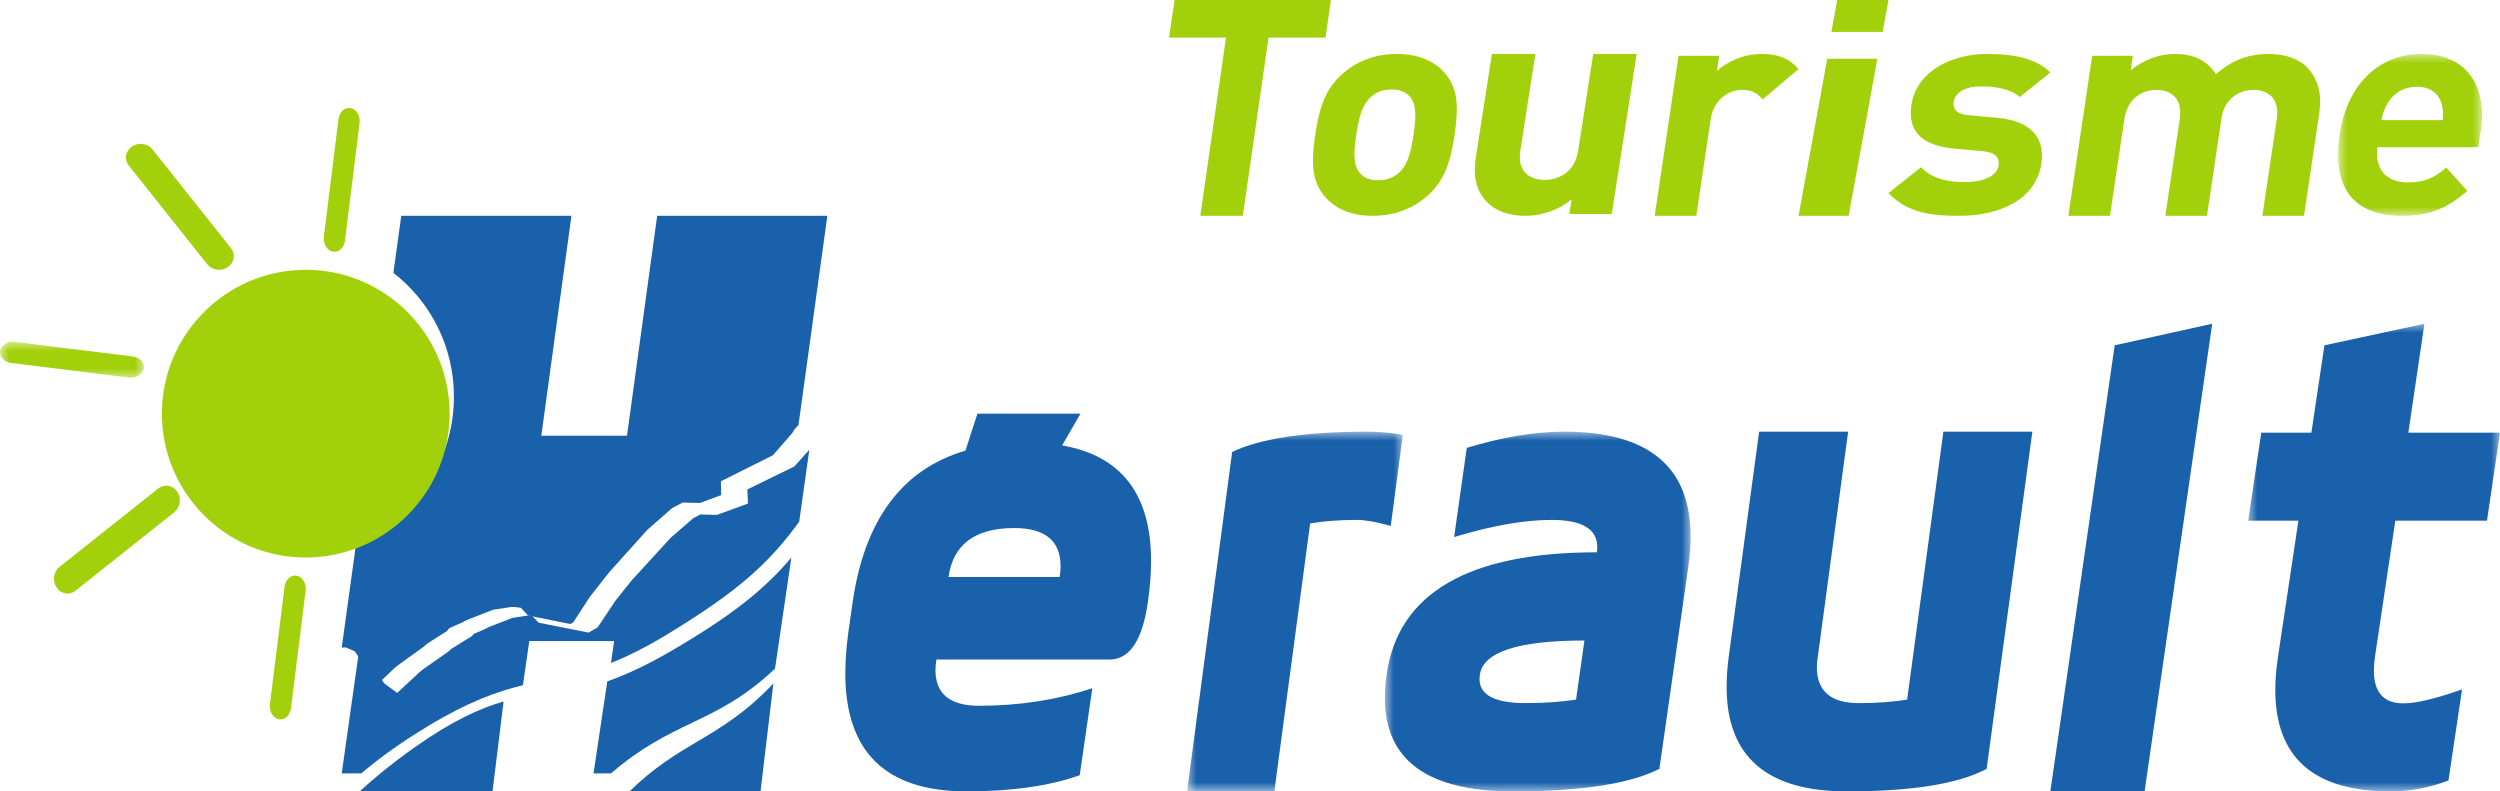
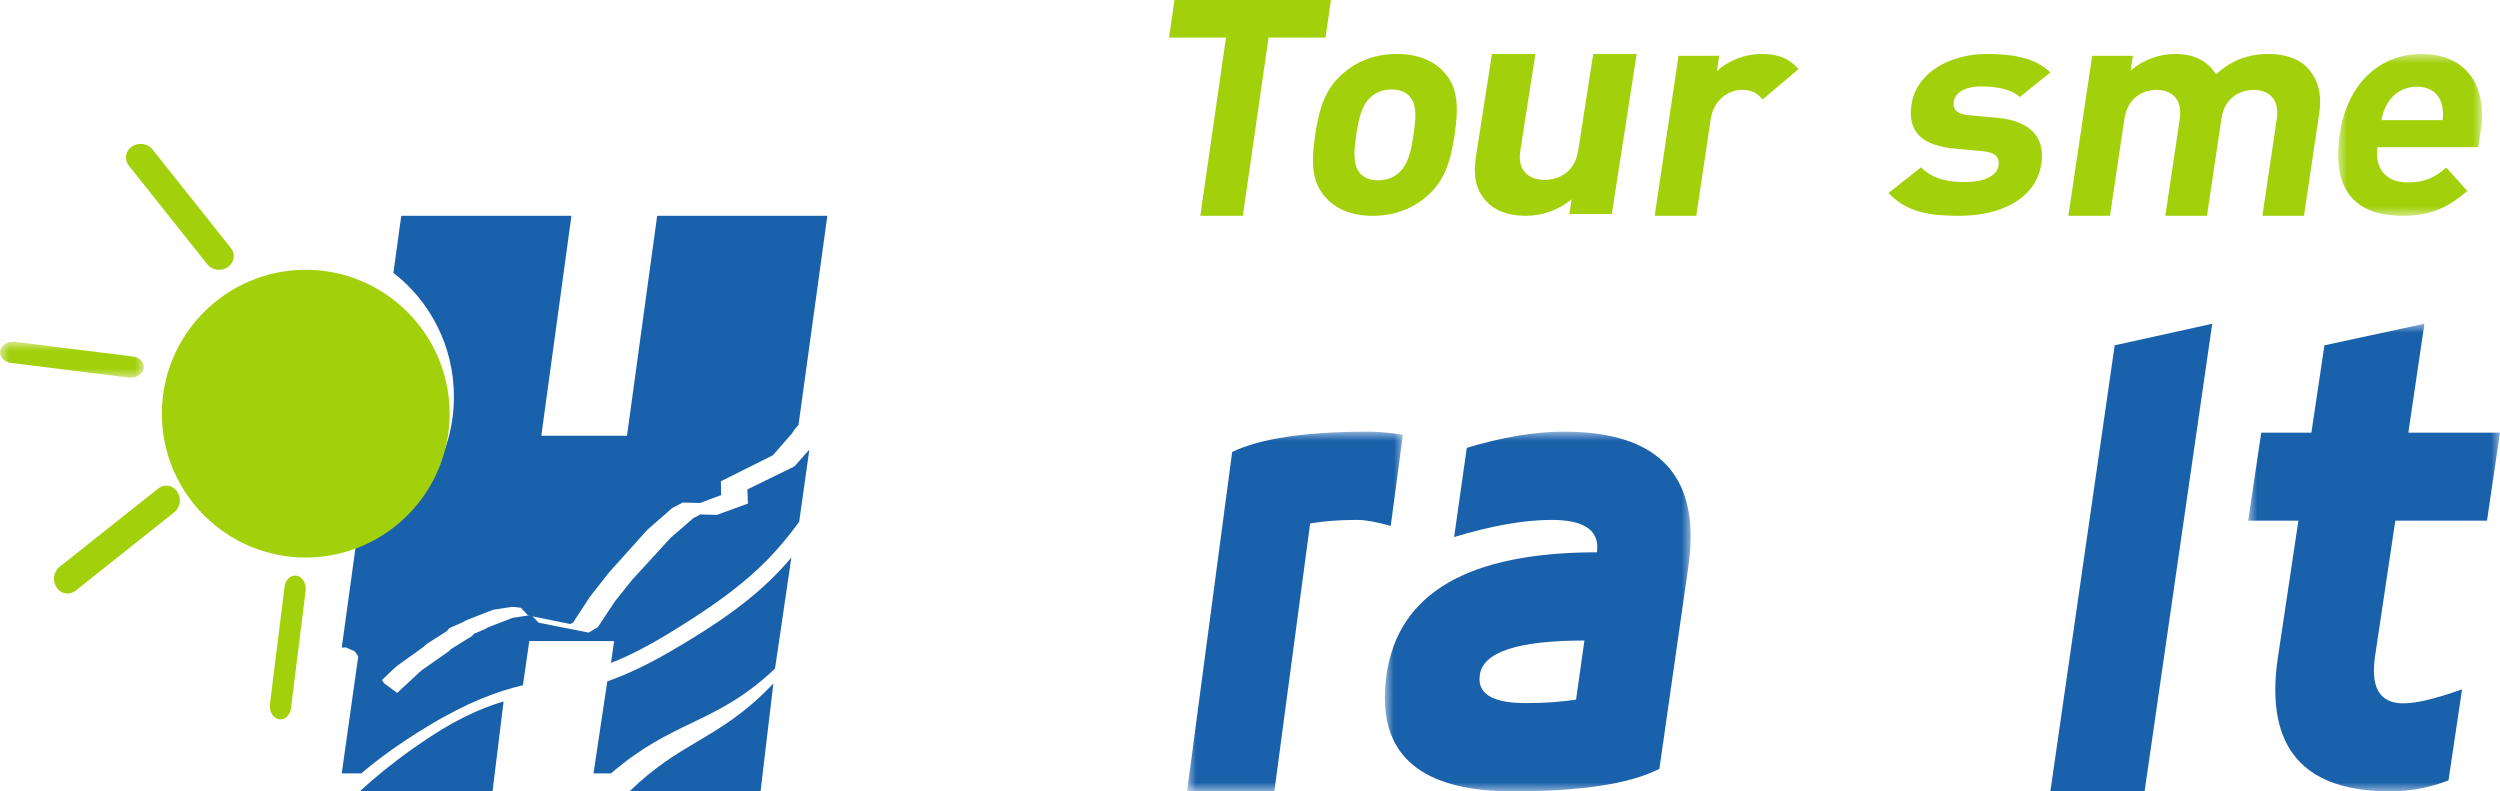
<svg xmlns="http://www.w3.org/2000/svg" xmlns:xlink="http://www.w3.org/1999/xlink" width="139px" height="44px" viewBox="0 0 139 44" version="1.1">
  <title>Group 56</title>
  <defs>
    <polygon id="path-1" points="0 0 12 0 12 20 0 20" />
    <polygon id="path-3" points="0 0 17 0 17 20 0 20" />
    <polygon id="path-5" points="0 0 14 0 14 26 0 26" />
    <polygon id="path-7" points="0 0 8 0 8 9 0 9" />
    <polygon id="path-9" points="0 0 8 0 8 2 0 2" />
  </defs>
  <g id="Accueil" stroke="none" stroke-width="1" fill="none" fill-rule="evenodd">
    <g id="Group-56">
      <path d="M38.799,41.213 C37.611,41.917 36.396,42.64 35,44 L42.286,44 L43,38 C41.454,39.637 40.11,40.436 38.799,41.213" id="Fill-1" fill="#1A61AB" />
      <path d="M20,44 L27.384,44 L27.496,43.092 L28,39 C26.667,39.398 25.17,40.053 23.022,41.575 C21.772,42.46 20.807,43.253 20,44" id="Fill-3" fill="#1A61AB" />
      <path d="M34.861,24.227 L34.861,24.227 L30.097,24.227 L31.772,12 L22.31,12 L21.873,15.17 C23.916,16.751 25.238,19.248 25.238,22.055 C25.238,25.72 22.984,28.857 19.814,30.112 L19,36.01 L19.223,35.995 L19.722,36.212 L20.838,37.853 L21.034,38 L21.927,37.153 L22.107,37.001 L23.564,35.954 L23.725,35.803 L24.845,35.09 L24.983,34.922 L25.718,34.601 L25.917,34.489 L27.419,33.901 L28.416,33.749 L28.652,33.752 L28.963,33.794 L29.361,34.221 L31.709,34.697 L31.873,34.601 L32.795,33.186 L33.868,31.82 L35.993,29.457 L37.368,28.252 L37.958,27.941 L38.923,27.965 L40.095,27.528 L40.082,26.758 L42.975,25.311 L44.05,24.077 L44.173,23.874 L44.397,23.625 L46,12 L36.538,12 L34.861,24.227 Z" id="Fill-5" fill="#1A61AB" />
      <path d="M37.11,35.263 C41.042,32.876 42.765,31.308 44.435,29.006 L45,25 L44.168,25.934 L41.553,27.211 L41.586,27.998 L39.861,28.627 L38.94,28.604 L38.916,28.615 L38.55,28.808 L37.293,29.896 L35.127,32.262 L34.204,33.417 L33.231,34.88 L32.722,35.172 L29.95,34.624 L29.573,34.226 L29.518,34.219 L29.371,34.219 L28.495,34.353 L27.132,34.881 L26.95,34.983 L26.35,35.239 L26.245,35.362 L25.079,36.087 L24.942,36.218 L23.486,37.238 L23.351,37.349 L22.084,38.525 L21.365,37.996 L20.306,36.475 L20.129,36.4 L19.93,36.413 L19,43 L20.088,43 C21.018,42.21 22.165,41.36 23.742,40.404 C26.054,39.001 27.669,38.437 29.075,38.098 L29.337,36.278 L29.428,35.642 L29.428,35.642 L29.428,35.642 L34.145,35.642 L34.089,36.032 L33.97,36.86 C34.862,36.508 35.876,36.011 37.11,35.263" id="Fill-7" fill="#1A61AB" />
      <path d="M37.299,36.205 C35.898,37.021 34.759,37.534 33.765,37.885 L33,43 L33.972,43 C35.658,41.544 37.079,40.859 38.461,40.196 C39.952,39.48 41.378,38.795 43.092,37.174 L43.694,33.081 L44,31 C42.498,32.774 40.709,34.218 37.299,36.205" id="Fill-9" fill="#1A61AB" />
      <path d="M22.156,16.89 L22.156,16.89 C21.914,16.685 21.658,16.495 21.392,16.319 C20.131,15.487 18.621,15 16.999,15 C12.589,15 9,18.589 9,23.001 C9,27.411 12.589,31 16.999,31 C17.83,31 18.63,30.87 19.383,30.633 C19.689,30.537 19.987,30.426 20.274,30.296 L20.275,30.296 C23.057,29.042 25,26.245 25,23.001 C25,20.553 23.894,18.359 22.156,16.89" id="Fill-11" fill="#A2D10C" />
-       <path d="M106.037,38.898 C105.673,38.958 105.269,39.003 104.831,39.039 C104.394,39.075 103.902,39.094 103.357,39.094 C101.797,39.094 101.018,38.428 101.018,37.097 C101.018,36.908 101.034,36.715 101.07,36.517 L102.757,24 L97.808,24 L96.117,36.517 C96.039,37.105 96,37.662 96,38.191 C96,42.063 98.228,44 102.688,44 C106.31,44 108.9,43.581 110.457,42.747 L113,24 L108.052,24 L106.037,38.898 Z" id="Fill-13" fill="#1A61AB" />
      <polygon id="Fill-15" fill="#1A61AB" points="114 44 119.239 44 123 18 117.577 19.199" />
      <g id="Group-19" transform="translate(66, 24)">
        <mask id="mask-2" fill="white">
          <use xlink:href="#path-1" />
        </mask>
        <g id="Clip-18" />
        <path d="M10.107,0 C6.602,0 4.072,0.376 2.508,1.13 L0,20 L4.853,20 L6.844,5.102 C7.188,5.044 7.577,4.997 8.006,4.961 C8.435,4.926 8.918,4.907 9.453,4.907 C9.92,4.907 10.545,5.02 11.325,5.243 L12,0.172 C11.288,0.06 10.657,0 10.107,0" id="Fill-17" fill="#1A61AB" mask="url(#mask-2)" />
      </g>
      <g id="Group-22" transform="translate(77, 24)">
        <mask id="mask-4" fill="white">
          <use xlink:href="#path-3" />
        </mask>
        <g id="Clip-21" />
        <path d="M9.966,0 C8.333,0 6.527,0.304 4.553,0.9 L3.849,5.86 C5.944,5.225 7.753,4.907 9.268,4.907 C10.962,4.907 11.81,5.414 11.81,6.425 L11.792,6.708 C4.635,6.708 0.735,8.978 0.091,13.522 C0.031,13.97 0,14.397 0,14.808 C0,18.269 2.375,20 7.123,20 C10.915,20 13.629,19.58 15.262,18.747 L16.874,7.485 C16.956,6.897 17,6.348 17,5.843 C17,1.948 14.653,0 9.966,0 L9.966,0 Z M10.629,14.899 C10.247,14.958 9.826,15.003 9.367,15.039 C8.908,15.075 8.391,15.092 7.82,15.092 C6.114,15.092 5.26,14.644 5.26,13.751 L5.28,13.522 C5.459,12.25 7.394,11.613 11.094,11.613 L10.629,14.899 Z" id="Fill-20" fill="#1A61AB" mask="url(#mask-4)" />
      </g>
-       <path d="M59.054,24.764 L60.075,23 L54.345,23 L53.68,25.054 C50.168,26.086 48.071,28.891 47.405,33.487 L47.175,35.113 C47.057,35.947 47,36.722 47,37.442 C47,41.812 49.248,44 53.743,44 C56.264,44 58.361,43.699 60.033,43.101 L60.734,38.262 C58.78,38.914 56.677,39.241 54.431,39.241 C52.819,39.241 52.012,38.577 52.012,37.253 C52.012,37.07 52.029,36.876 52.066,36.67 L61.687,36.67 C62.806,36.67 63.517,35.608 63.821,33.487 C63.939,32.665 64,31.899 64,31.193 C64,27.479 62.347,25.341 59.054,24.764 M58.916,32.082 L52.737,32.082 C52.996,30.267 54.214,29.36 56.39,29.36 C58.109,29.36 58.968,30.067 58.968,31.482 C58.968,31.666 58.951,31.866 58.916,32.082" id="Fill-23" fill="#1A61AB" />
      <g id="Group-27" transform="translate(125, 18)">
        <mask id="mask-6" fill="white">
          <use xlink:href="#path-5" />
        </mask>
        <g id="Clip-26" />
        <path d="M8.904,6.056 L9.798,0 L4.238,1.199 L3.513,6.056 L0.725,6.056 L0,10.949 L2.791,10.949 L1.654,18.538 C1.556,19.181 1.506,19.785 1.506,20.349 C1.506,24.116 3.637,26 7.899,26 C9.013,26 10.092,25.793 11.136,25.392 L11.885,20.361 L11.879,20.331 C10.43,20.847 9.345,21.106 8.626,21.106 C7.536,21.106 6.989,20.502 6.989,19.292 C6.989,19.059 7.008,18.807 7.045,18.538 L8.18,10.949 L13.277,10.949 L14,6.056 L8.904,6.056 Z" id="Fill-25" fill="#1A61AB" mask="url(#mask-6)" />
      </g>
      <polygon id="Fill-28" fill="#A2D10C" points="70.532 2.09 69.102 12 66.736 12 68.166 2.09 65 2.09 65.302 0 74 0 73.698 2.09" />
      <path d="M78.381,5.364 C78.155,5.11 77.823,4.976 77.366,4.976 C76.91,4.976 76.556,5.11 76.254,5.364 C75.712,5.82 75.546,6.58 75.411,7.491 C75.275,8.403 75.212,9.18 75.619,9.636 C75.845,9.889 76.158,10.024 76.615,10.024 C77.072,10.024 77.444,9.889 77.745,9.636 C78.288,9.18 78.456,8.403 78.591,7.491 C78.727,6.58 78.788,5.82 78.381,5.364 M79.329,10.919 C78.681,11.493 77.674,12 76.321,12 C74.968,12 74.13,11.493 73.653,10.919 C72.95,10.092 72.887,9.095 73.126,7.491 C73.362,5.904 73.721,4.908 74.67,4.081 C75.318,3.506 76.307,3 77.66,3 C79.013,3 79.87,3.506 80.347,4.081 C81.05,4.908 81.112,5.904 80.876,7.491 C80.637,9.095 80.278,10.092 79.329,10.919" id="Fill-30" fill="#A2D10C" />
      <path d="M87.255,11.897 L87.382,11.078 C86.654,11.693 85.715,12 84.822,12 C83.856,12 83.12,11.71 82.658,11.214 C81.989,10.497 81.915,9.66 82.066,8.687 L82.951,3 L85.367,3 L84.531,8.379 C84.342,9.592 85.114,10.002 85.877,10.002 C86.639,10.002 87.558,9.592 87.746,8.379 L88.584,3 L91,3 L89.616,11.897 L87.255,11.897 Z" id="Fill-32" fill="#A2D10C" />
      <path d="M98.003,5.528 C97.698,5.186 97.423,4.998 96.854,4.998 C96.141,4.998 95.281,5.51 95.113,6.638 L94.314,12 L92,12 L93.326,3.102 L95.587,3.102 L95.46,3.956 C95.981,3.443 96.938,3 97.935,3 C98.842,3 99.45,3.222 100,3.837 L98.003,5.528 Z" id="Fill-34" fill="#A2D10C" />
-       <path d="M100,12 L101.595,3.268 L104.381,3.268 L102.785,12 L100,12 Z M101.825,1.776 L102.15,0 L105,0 L104.675,1.776 L101.825,1.776 Z" id="Fill-36" fill="#A2D10C" />
      <path d="M108.931,12 C107.405,12 106.053,11.848 105,10.733 L106.808,9.299 C107.493,10.024 108.52,10.125 109.263,10.125 C110.1,10.125 111.015,9.873 111.118,9.213 C111.188,8.775 110.975,8.471 110.224,8.404 L108.719,8.268 C106.994,8.116 106.024,7.424 106.279,5.803 C106.566,3.979 108.489,3 110.46,3 C111.967,3 113.195,3.236 114,4.03 L112.296,5.397 C111.81,4.941 110.975,4.806 110.138,4.806 C109.171,4.806 108.698,5.212 108.629,5.651 C108.578,5.971 108.668,6.344 109.514,6.41 L111.018,6.546 C112.908,6.714 113.729,7.643 113.495,9.129 C113.189,11.071 111.219,12 108.931,12" id="Fill-38" fill="#A2D10C" />
      <path d="M125.787,12 L126.589,6.62 C126.769,5.408 126.029,4.998 125.3,4.998 C124.587,4.998 123.69,5.408 123.516,6.569 L122.708,12 L120.393,12 L121.195,6.62 C121.375,5.408 120.635,4.998 119.906,4.998 C119.176,4.998 118.296,5.408 118.116,6.62 L117.314,12 L115,12 L116.325,3.102 L118.587,3.102 L118.464,3.922 C119.159,3.324 120.061,3 120.916,3 C121.948,3 122.731,3.359 123.204,4.127 C124.104,3.341 124.992,3 126.149,3 C127.075,3 127.868,3.29 128.31,3.785 C128.951,4.502 129.093,5.339 128.948,6.313 L128.101,12 L125.787,12 Z" id="Fill-40" fill="#A2D10C" />
      <g id="Group-44" transform="translate(130, 3)">
        <mask id="mask-8" fill="white">
          <use xlink:href="#path-7" />
        </mask>
        <g id="Clip-43" />
        <path d="M5.744,2.736 C5.579,2.212 5.137,1.823 4.38,1.823 C3.623,1.823 3.068,2.212 2.751,2.736 C2.566,3.057 2.48,3.292 2.407,3.681 L5.813,3.681 C5.852,3.292 5.834,3.057 5.744,2.736 L5.744,2.736 Z M2.188,5.184 C2.023,6.316 2.608,7.142 3.863,7.142 C4.844,7.142 5.365,6.873 6.014,6.316 L7.183,7.616 C6.141,8.51 5.193,9 3.576,9 C1.46,9 -0.432,8.055 0.087,4.491 C0.504,1.621 2.323,0 4.645,0 C7.139,0 8.29,1.789 7.938,4.204 L7.795,5.184 L2.188,5.184 Z" id="Fill-42" fill="#A2D10C" mask="url(#mask-8)" />
      </g>
-       <path d="M18.594,14 C18.564,14 18.534,13.997 18.503,13.991 C18.18,13.93 17.957,13.555 18.007,13.154 L18.82,6.623 C18.87,6.222 19.172,5.947 19.496,6.009 C19.821,6.07 20.043,6.445 19.993,6.846 L19.18,13.377 C19.135,13.74 18.882,14 18.594,14" id="Fill-45" fill="#A2D10C" />
      <path d="M15.594,40 C15.564,40 15.534,39.997 15.503,39.991 C15.18,39.929 14.957,39.555 15.007,39.154 L15.82,32.622 C15.87,32.222 16.173,31.948 16.496,32.008 C16.821,32.07 17.043,32.445 16.993,32.846 L16.18,39.377 C16.135,39.74 15.883,40 15.594,40" id="Fill-47" fill="#A2D10C" />
      <g id="Group-51" transform="translate(0, 19)">
        <mask id="mask-10" fill="white">
          <use xlink:href="#path-9" />
        </mask>
        <g id="Clip-50" />
        <path d="M7.266,2 C7.23,2 7.192,1.998 7.154,1.993 L0.623,1.18 C0.222,1.13 -0.053,0.827 0.008,0.503 C0.071,0.179 0.445,-0.042 0.846,0.007 L7.377,0.82 C7.778,0.869 8.053,1.172 7.991,1.497 C7.935,1.79 7.623,2 7.266,2" id="Fill-49" fill="#A2D10C" mask="url(#mask-10)" />
      </g>
      <path d="M12.181,15 C11.929,15 11.68,14.893 11.52,14.691 L7.159,9.203 C6.891,8.867 6.97,8.393 7.335,8.146 C7.7,7.9 8.213,7.972 8.48,8.309 L12.841,13.796 C13.109,14.133 13.03,14.607 12.665,14.853 C12.519,14.953 12.35,15 12.181,15" id="Fill-52" fill="#A2D10C" />
      <path d="M3.757,33 C3.524,33 3.295,32.885 3.146,32.665 C2.899,32.3 2.972,31.788 3.309,31.519 L8.797,27.159 C9.134,26.892 9.606,26.969 9.854,27.336 C10.1,27.7 10.028,28.213 9.691,28.481 L4.203,32.842 C4.068,32.949 3.912,33 3.757,33" id="Fill-54" fill="#A2D10C" />
    </g>
  </g>
</svg>